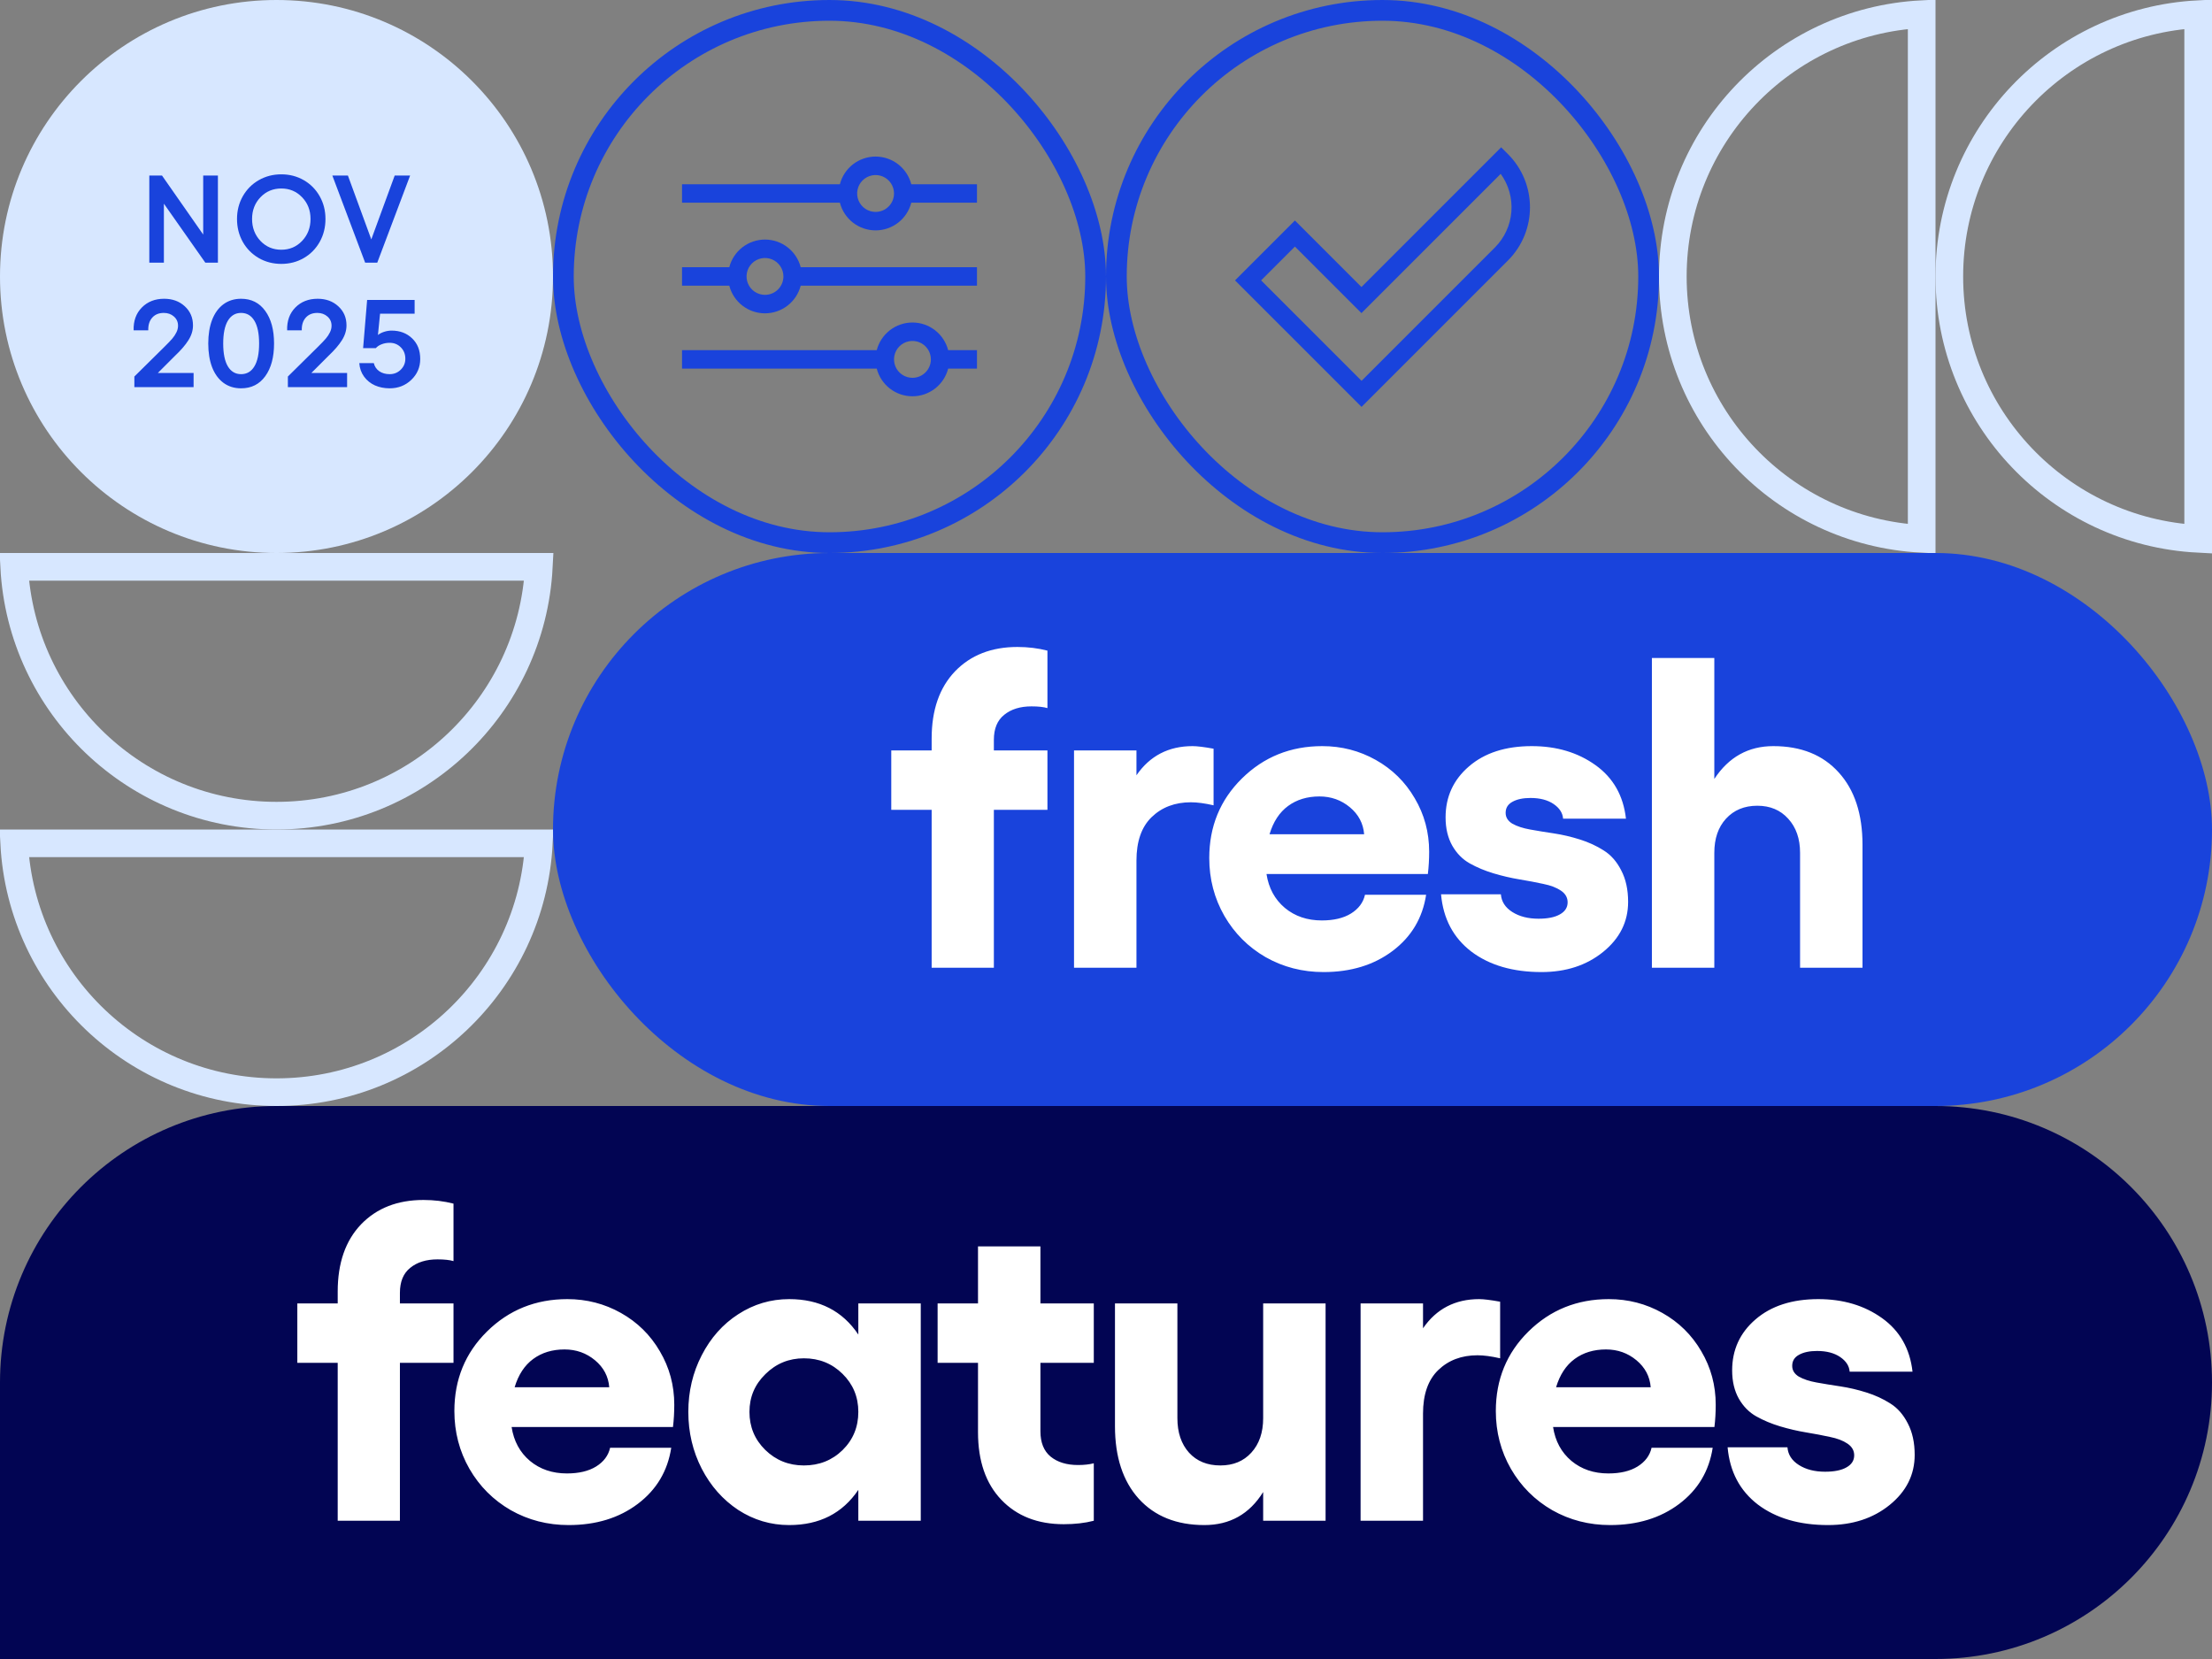
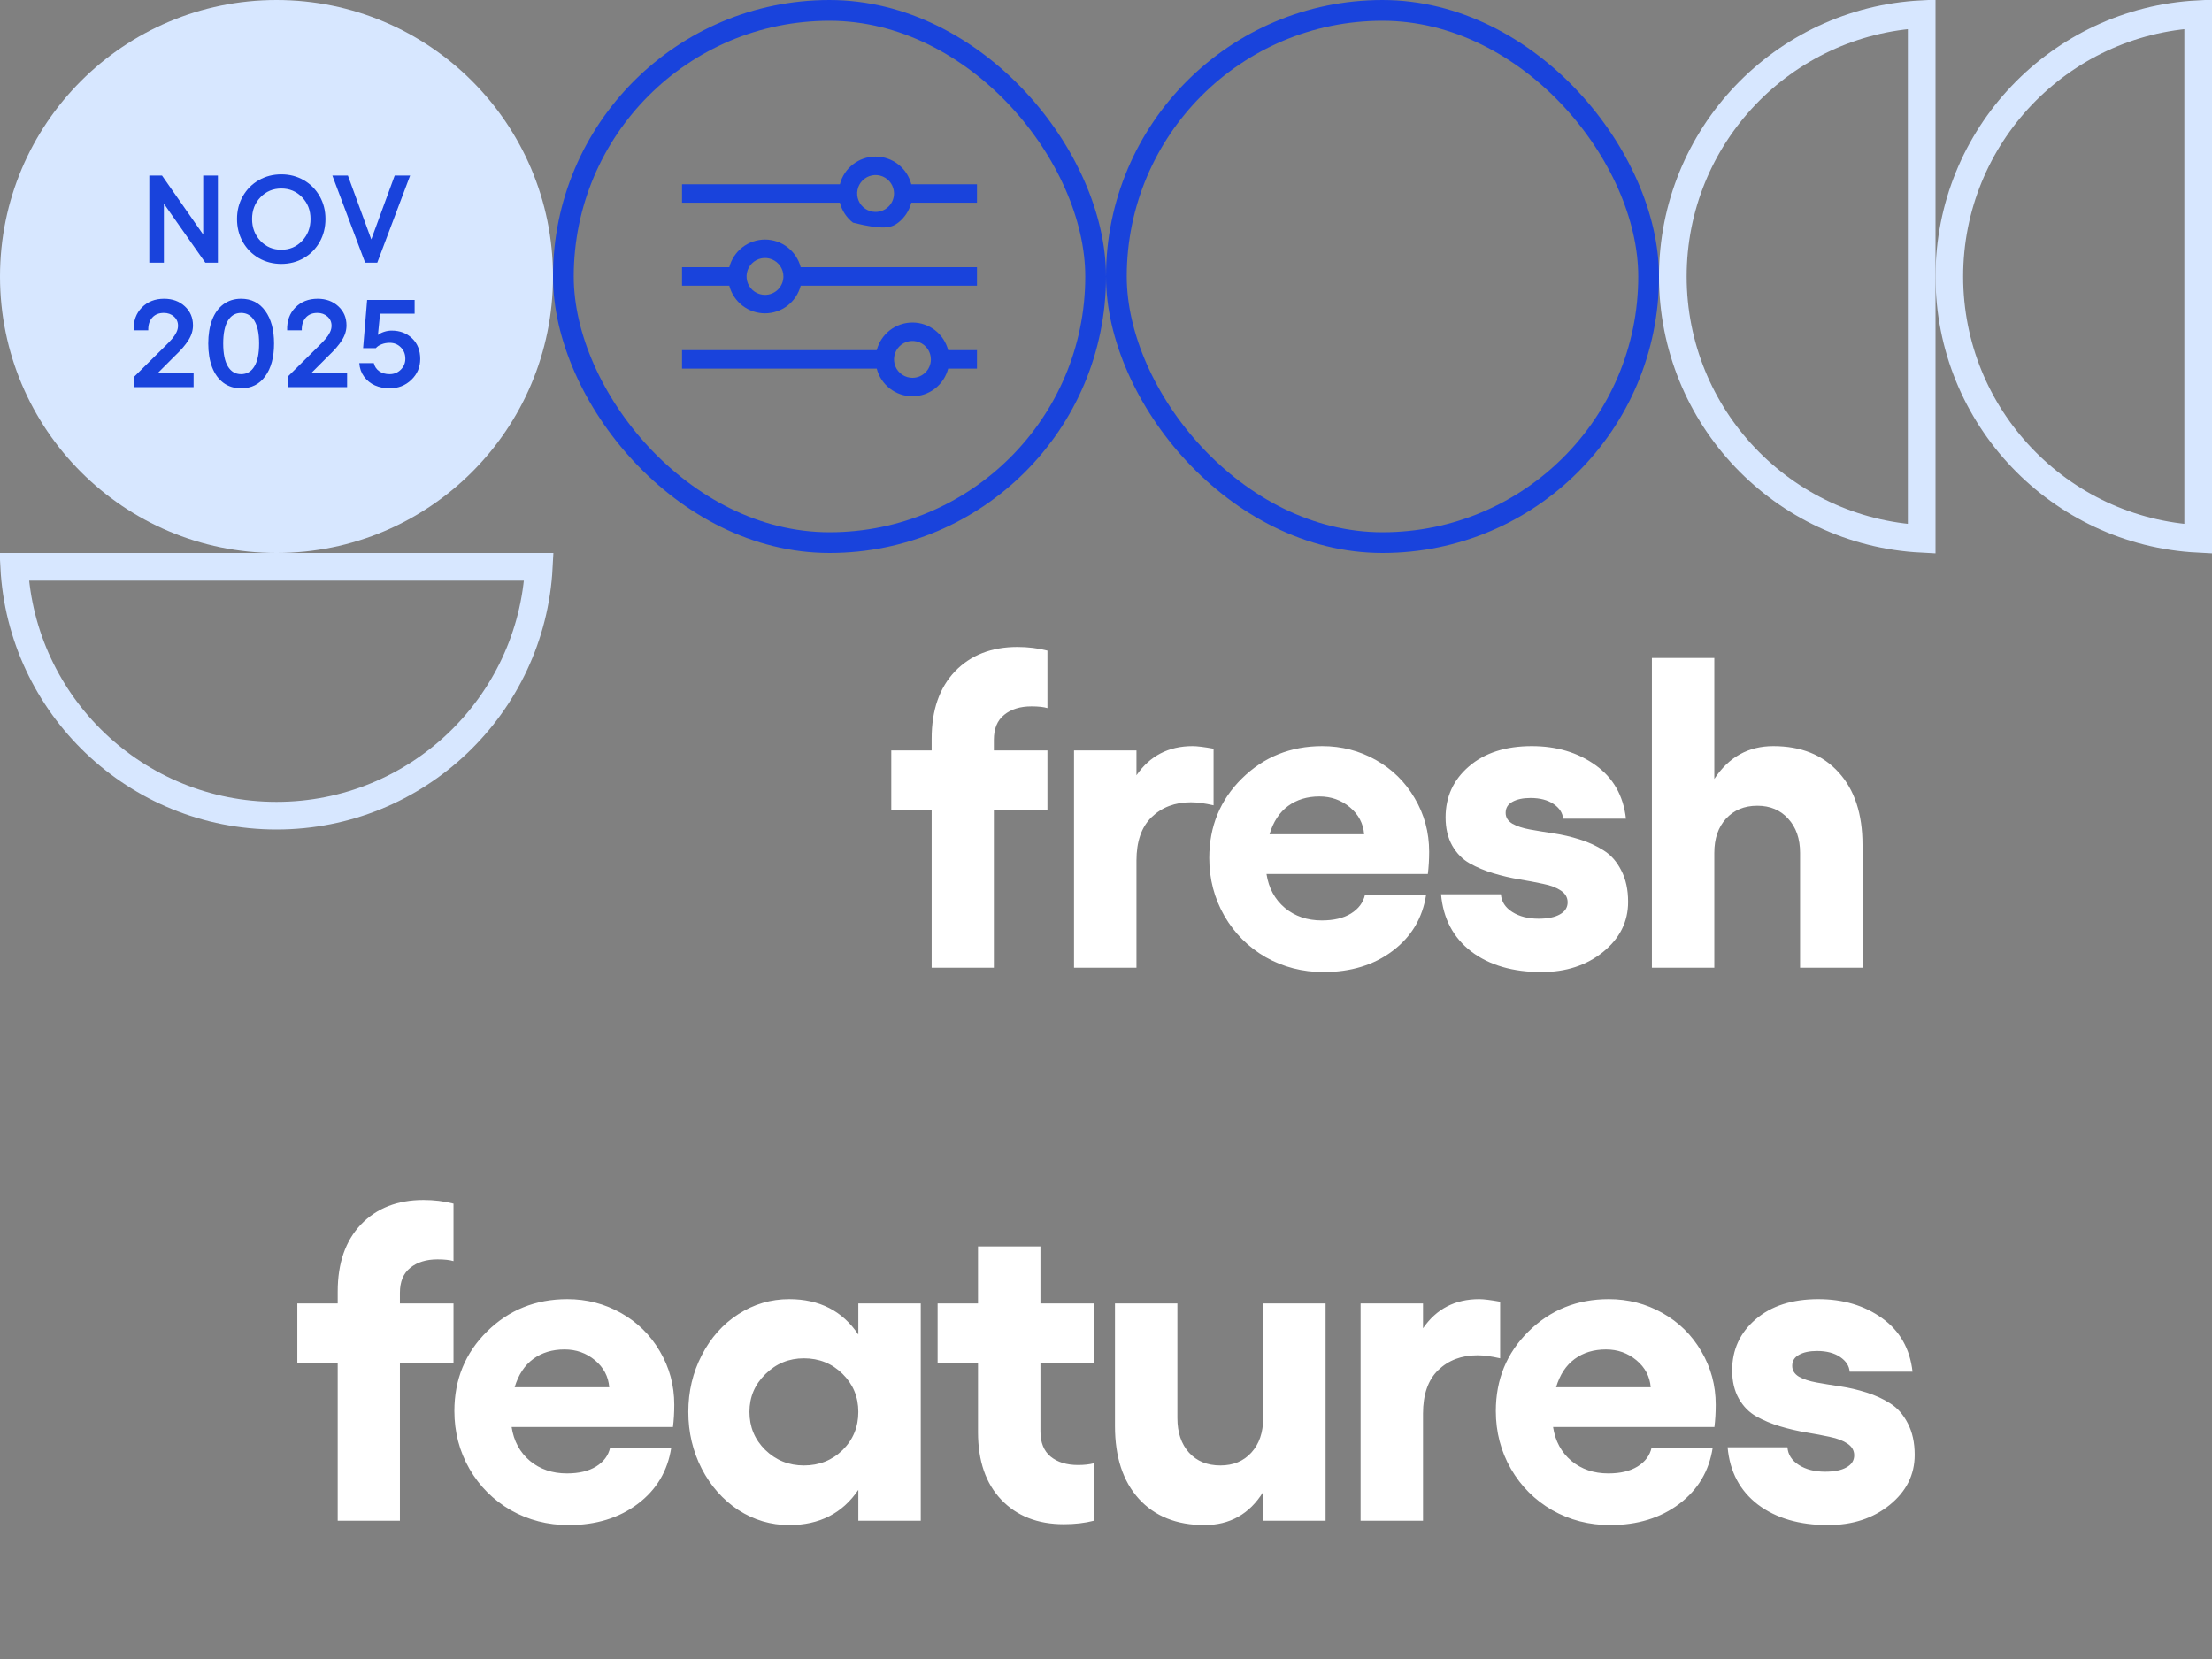
<svg xmlns="http://www.w3.org/2000/svg" width="160" height="120" viewBox="0 0 160 120" fill="none">
  <rect x="0" y="0" width="160" height="120" fill="#808080" stroke="none" />
  <circle cx="20" cy="20" r="20" fill="#D7E7FF" />
  <path d="M10.8 12.698H11.719L14.698 16.965V12.698H15.762V19H14.852L11.855 14.733V19H10.8V12.698ZM18.717 13.032C19.206 12.751 19.75 12.61 20.347 12.61C20.945 12.61 21.487 12.751 21.973 13.032C22.462 13.313 22.846 13.702 23.125 14.197C23.403 14.689 23.542 15.237 23.542 15.84C23.542 16.447 23.403 16.999 23.125 17.497C22.846 17.992 22.462 18.382 21.973 18.666C21.487 18.947 20.945 19.088 20.347 19.088C19.75 19.088 19.206 18.947 18.717 18.666C18.227 18.382 17.842 17.992 17.561 17.497C17.283 16.999 17.144 16.447 17.144 15.84C17.144 15.237 17.283 14.689 17.561 14.197C17.842 13.702 18.227 13.313 18.717 13.032ZM20.347 13.634C19.747 13.634 19.244 13.845 18.84 14.267C18.436 14.689 18.233 15.213 18.233 15.84C18.233 16.47 18.436 16.999 18.84 17.427C19.244 17.852 19.747 18.064 20.347 18.064C20.945 18.064 21.446 17.852 21.85 17.427C22.257 16.999 22.461 16.47 22.461 15.84C22.461 15.213 22.257 14.689 21.85 14.267C21.446 13.845 20.945 13.634 20.347 13.634ZM24.04 12.698H25.165L26.857 17.317L28.549 12.698H29.665L27.288 19H26.413L24.04 12.698ZM9.719 28V27.235L11.916 25.064C12.156 24.827 12.338 24.637 12.461 24.493C12.584 24.35 12.683 24.199 12.76 24.041C12.839 23.882 12.878 23.723 12.878 23.561C12.878 23.292 12.78 23.071 12.584 22.898C12.387 22.722 12.143 22.634 11.85 22.634C11.492 22.634 11.213 22.748 11.011 22.977C10.808 23.203 10.713 23.509 10.725 23.895H9.666C9.645 23.216 9.843 22.665 10.259 22.243C10.675 21.821 11.213 21.61 11.872 21.61C12.475 21.61 12.973 21.792 13.366 22.155C13.761 22.516 13.959 22.976 13.959 23.535C13.959 23.904 13.849 24.262 13.63 24.607C13.413 24.953 13.091 25.328 12.663 25.732L11.419 26.976H14.003V28H9.719ZM17.437 28.088C16.945 28.088 16.519 27.955 16.158 27.688C15.801 27.421 15.528 27.045 15.341 26.559C15.156 26.072 15.064 25.502 15.064 24.849C15.064 24.196 15.156 23.626 15.341 23.14C15.528 22.653 15.801 22.277 16.158 22.01C16.519 21.744 16.945 21.61 17.437 21.61C18.181 21.61 18.764 21.903 19.186 22.489C19.611 23.072 19.823 23.859 19.823 24.849C19.823 25.839 19.611 26.627 19.186 27.213C18.764 27.796 18.181 28.088 17.437 28.088ZM17.437 27.064C17.853 27.064 18.174 26.877 18.399 26.502C18.628 26.127 18.742 25.576 18.742 24.849C18.742 24.123 18.628 23.572 18.399 23.197C18.174 22.822 17.853 22.634 17.437 22.634C17.027 22.634 16.709 22.822 16.483 23.197C16.258 23.572 16.145 24.123 16.145 24.849C16.145 25.576 16.258 26.127 16.483 26.502C16.709 26.877 17.027 27.064 17.437 27.064ZM20.823 28V27.235L23.02 25.064C23.26 24.827 23.442 24.637 23.565 24.493C23.688 24.35 23.788 24.199 23.864 24.041C23.943 23.882 23.982 23.723 23.982 23.561C23.982 23.292 23.884 23.071 23.688 22.898C23.492 22.722 23.247 22.634 22.954 22.634C22.597 22.634 22.317 22.748 22.115 22.977C21.913 23.203 21.817 23.509 21.829 23.895H20.77C20.749 23.216 20.947 22.665 21.363 22.243C21.779 21.821 22.317 21.61 22.976 21.61C23.579 21.61 24.078 21.792 24.47 22.155C24.866 22.516 25.063 22.976 25.063 23.535C25.063 23.904 24.953 24.262 24.734 24.607C24.517 24.953 24.195 25.328 23.767 25.732L22.523 26.976H25.107V28H20.823ZM28.185 28.088C27.799 28.088 27.444 28.018 27.122 27.877C26.802 27.733 26.54 27.523 26.335 27.244C26.13 26.963 26.014 26.636 25.988 26.264H27.038C27.094 26.507 27.224 26.702 27.429 26.849C27.634 26.992 27.886 27.064 28.185 27.064C28.502 27.064 28.77 26.956 28.989 26.739C29.209 26.522 29.319 26.258 29.319 25.948C29.319 25.617 29.211 25.343 28.994 25.126C28.777 24.906 28.508 24.796 28.185 24.796C27.977 24.796 27.784 24.831 27.605 24.902C27.427 24.969 27.286 25.063 27.183 25.183H26.265L26.555 21.698H29.991V22.691H27.491L27.337 24.23C27.454 24.136 27.604 24.06 27.785 24.001C27.967 23.942 28.147 23.913 28.326 23.913C28.927 23.913 29.422 24.101 29.811 24.476C30.201 24.848 30.396 25.344 30.396 25.965C30.396 26.557 30.182 27.06 29.754 27.473C29.326 27.883 28.803 28.088 28.185 28.088Z" fill="#1943DC" />
  <rect x="40.75" y="0.75" width="38.5" height="38.5" rx="19.25" stroke="#1943DC" stroke-width="1.5" />
  <g clip-path="url(#clip0_5655_1558)">
-     <path d="M65.916 13.328C65.769 12.755 65.435 12.247 64.967 11.884C64.5 11.522 63.925 11.325 63.333 11.325C62.742 11.325 62.167 11.522 61.699 11.884C61.232 12.247 60.898 12.755 60.751 13.328H49.333V14.661H60.751C60.898 15.234 61.232 15.742 61.699 16.105C62.167 16.467 62.742 16.664 63.333 16.664C63.925 16.664 64.5 16.467 64.967 16.105C65.435 15.742 65.769 15.234 65.916 14.661H70.667V13.328H65.916ZM63.333 15.328C63.069 15.328 62.812 15.25 62.593 15.103C62.373 14.957 62.202 14.748 62.101 14.505C62.001 14.261 61.974 13.993 62.026 13.734C62.077 13.476 62.204 13.238 62.39 13.052C62.577 12.865 62.815 12.738 63.073 12.687C63.332 12.635 63.6 12.662 63.843 12.763C64.087 12.864 64.295 13.034 64.442 13.254C64.588 13.473 64.667 13.731 64.667 13.995C64.666 14.348 64.526 14.687 64.276 14.937C64.026 15.187 63.687 15.327 63.333 15.328Z" fill="#1943DC" />
+     <path d="M65.916 13.328C65.769 12.755 65.435 12.247 64.967 11.884C64.5 11.522 63.925 11.325 63.333 11.325C62.742 11.325 62.167 11.522 61.699 11.884C61.232 12.247 60.898 12.755 60.751 13.328H49.333V14.661H60.751C60.898 15.234 61.232 15.742 61.699 16.105C63.925 16.664 64.5 16.467 64.967 16.105C65.435 15.742 65.769 15.234 65.916 14.661H70.667V13.328H65.916ZM63.333 15.328C63.069 15.328 62.812 15.25 62.593 15.103C62.373 14.957 62.202 14.748 62.101 14.505C62.001 14.261 61.974 13.993 62.026 13.734C62.077 13.476 62.204 13.238 62.39 13.052C62.577 12.865 62.815 12.738 63.073 12.687C63.332 12.635 63.6 12.662 63.843 12.763C64.087 12.864 64.295 13.034 64.442 13.254C64.588 13.473 64.667 13.731 64.667 13.995C64.666 14.348 64.526 14.687 64.276 14.937C64.026 15.187 63.687 15.327 63.333 15.328Z" fill="#1943DC" />
    <path d="M55.333 17.328C54.742 17.328 54.167 17.525 53.7 17.887C53.233 18.249 52.899 18.756 52.751 19.328H49.333V20.662H52.751C52.898 21.235 53.232 21.742 53.699 22.105C54.167 22.467 54.742 22.664 55.333 22.664C55.925 22.664 56.5 22.467 56.967 22.105C57.435 21.742 57.769 21.235 57.916 20.662H70.667V19.328H57.916C57.768 18.756 57.434 18.249 56.966 17.887C56.499 17.525 55.925 17.328 55.333 17.328ZM55.333 21.328C55.069 21.328 54.812 21.25 54.593 21.103C54.373 20.957 54.202 20.749 54.101 20.505C54.001 20.261 53.974 19.993 54.026 19.735C54.077 19.476 54.204 19.238 54.39 19.052C54.577 18.866 54.815 18.738 55.073 18.687C55.332 18.636 55.6 18.662 55.843 18.763C56.087 18.864 56.295 19.035 56.442 19.254C56.588 19.473 56.667 19.731 56.667 19.995C56.666 20.348 56.526 20.687 56.276 20.937C56.026 21.187 55.687 21.328 55.333 21.328Z" fill="#1943DC" />
    <path d="M66 23.328C65.409 23.328 64.834 23.525 64.367 23.887C63.899 24.249 63.565 24.756 63.417 25.328H49.333V26.662H63.417C63.565 27.235 63.898 27.742 64.366 28.105C64.833 28.467 65.408 28.664 66 28.664C66.592 28.664 67.166 28.467 67.634 28.105C68.102 27.742 68.435 27.235 68.583 26.662H70.667V25.328H68.583C68.434 24.756 68.101 24.249 67.633 23.887C67.166 23.525 66.591 23.328 66 23.328ZM66 27.328C65.736 27.328 65.478 27.25 65.259 27.103C65.04 26.957 64.869 26.749 64.768 26.505C64.667 26.261 64.641 25.993 64.692 25.735C64.744 25.476 64.871 25.238 65.057 25.052C65.244 24.866 65.481 24.738 65.74 24.687C65.998 24.636 66.266 24.662 66.51 24.763C66.754 24.864 66.962 25.035 67.109 25.254C67.255 25.473 67.333 25.731 67.333 25.995C67.333 26.348 67.192 26.687 66.942 26.937C66.692 27.187 66.353 27.328 66 27.328Z" fill="#1943DC" />
  </g>
  <rect x="80.75" y="0.75" width="38.5" height="38.5" rx="19.25" stroke="#1943DC" stroke-width="1.5" />
  <g clip-path="url(#clip1_5655_1558)">
-     <path d="M109.072 11.144L108.583 10.655L98.478 20.762L93.665 15.949L89.333 20.281L98.47 29.417L98.484 29.432L109.072 18.844C111.199 16.718 111.199 13.271 109.072 11.144ZM108.13 17.902L98.485 27.546L98.405 27.466L91.219 20.281L93.665 17.835L97.534 21.705L98.478 22.648L99.421 21.705L108.549 12.576C109.125 13.368 109.399 14.34 109.322 15.316C109.245 16.292 108.822 17.209 108.13 17.902H108.13Z" fill="#1943DC" />
-   </g>
+     </g>
  <path d="M141 20C141 30.158 148.971 38.455 159 38.975L159 1.025C148.971 1.545 141 9.842 141 20Z" stroke="#D7E7FF" stroke-width="2" />
  <path d="M121 20C121 30.158 128.971 38.455 139 38.975L139 1.025C128.971 1.545 121 9.842 121 20Z" stroke="#D7E7FF" stroke-width="2" />
  <path d="M20 59C9.842 59 1.545 51.029 1.026 41L38.975 41C38.455 51.029 30.158 59 20 59Z" stroke="#D7E7FF" stroke-width="2" />
-   <path d="M20 79C9.842 79 1.545 71.029 1.026 61L38.975 61C38.455 71.029 30.158 79 20 79Z" stroke="#D7E7FF" stroke-width="2" />
-   <rect x="40" y="40" width="120" height="40" rx="20" fill="#1943DC" />
  <path d="M74.608 51.094C73.796 51.094 73.139 51.297 72.639 51.703C72.139 52.099 71.889 52.703 71.889 53.516V54.281H75.764V58.578H71.889V70H67.389V58.578H64.468V54.281H67.389V53.422C67.389 51.359 67.952 49.74 69.077 48.562C70.212 47.385 71.718 46.797 73.593 46.797C74.353 46.797 75.077 46.885 75.764 47.062V51.219C75.483 51.135 75.098 51.094 74.608 51.094ZM86.265 53.969C86.588 53.969 87.093 54.031 87.781 54.156V58.25C87.145 58.104 86.599 58.031 86.14 58.031C84.984 58.031 84.036 58.391 83.296 59.109C82.567 59.818 82.203 60.865 82.203 62.25V70H77.687V54.281H82.203V56.078C83.171 54.672 84.525 53.969 86.265 53.969ZM103.375 61.609C103.375 62.161 103.344 62.698 103.281 63.219H91.609C91.766 64.24 92.209 65.057 92.938 65.672C93.667 66.276 94.557 66.578 95.609 66.578C96.474 66.578 97.177 66.412 97.719 66.078C98.271 65.734 98.609 65.281 98.734 64.719H103.156C102.896 66.406 102.089 67.76 100.734 68.781C99.38 69.802 97.714 70.312 95.734 70.312C94.214 70.312 92.818 69.953 91.547 69.234C90.287 68.505 89.292 67.51 88.563 66.25C87.834 64.979 87.469 63.583 87.469 62.062C87.469 59.781 88.255 57.865 89.828 56.312C91.412 54.75 93.349 53.969 95.641 53.969C97.037 53.969 98.328 54.302 99.516 54.969C100.703 55.635 101.641 56.557 102.328 57.734C103.026 58.911 103.375 60.203 103.375 61.609ZM91.828 60.344H98.672C98.609 59.562 98.266 58.911 97.641 58.391C97.016 57.87 96.281 57.609 95.438 57.609C94.552 57.609 93.797 57.839 93.172 58.297C92.547 58.755 92.099 59.438 91.828 60.344ZM111.501 70.312C109.428 70.312 107.735 69.818 106.423 68.828C105.121 67.828 104.391 66.448 104.235 64.688H108.563C108.605 65.219 108.881 65.646 109.391 65.969C109.902 66.292 110.532 66.453 111.282 66.453C111.949 66.453 112.464 66.349 112.829 66.141C113.204 65.932 113.391 65.641 113.391 65.266C113.391 64.922 113.23 64.641 112.907 64.422C112.584 64.203 112.162 64.042 111.641 63.938C111.121 63.823 110.542 63.714 109.907 63.609C109.282 63.505 108.657 63.359 108.032 63.172C107.407 62.984 106.834 62.745 106.313 62.453C105.792 62.161 105.371 61.734 105.048 61.172C104.725 60.599 104.563 59.917 104.563 59.125C104.563 57.635 105.126 56.406 106.251 55.438C107.386 54.458 108.902 53.969 110.798 53.969C112.589 53.969 114.126 54.427 115.407 55.344C116.688 56.26 117.423 57.552 117.61 59.219H113.063C113.032 58.802 112.803 58.448 112.376 58.156C111.949 57.865 111.391 57.719 110.704 57.719C110.162 57.719 109.725 57.812 109.391 58C109.068 58.177 108.907 58.443 108.907 58.797C108.907 59.12 109.068 59.38 109.391 59.578C109.725 59.766 110.152 59.906 110.673 60C111.193 60.094 111.766 60.188 112.391 60.281C113.016 60.375 113.641 60.521 114.266 60.719C114.902 60.917 115.48 61.182 116.001 61.516C116.522 61.839 116.943 62.318 117.266 62.953C117.6 63.589 117.766 64.349 117.766 65.234C117.766 66.672 117.162 67.88 115.954 68.859C114.756 69.828 113.272 70.312 111.501 70.312ZM128.267 53.969C130.277 53.969 131.856 54.604 133.001 55.875C134.147 57.135 134.72 58.88 134.72 61.109V70H130.204V61.688C130.204 60.667 129.918 59.844 129.345 59.219C128.783 58.594 128.038 58.281 127.111 58.281C126.173 58.281 125.418 58.594 124.845 59.219C124.283 59.833 124.001 60.656 124.001 61.688V70H119.486V47.594H124.001V56.344C125.043 54.76 126.465 53.969 128.267 53.969Z" fill="white" />
-   <path d="M0 100C0 88.954 8.954 80 20 80H140C151.046 80 160 88.954 160 100C160 111.046 151.046 120 140 120H0V100Z" fill="#020553" />
  <path d="M31.646 91.094C30.834 91.094 30.177 91.297 29.677 91.703C29.177 92.099 28.927 92.703 28.927 93.516V94.281H32.803V98.578H28.927V110H24.427V98.578H21.506V94.281H24.427V93.422C24.427 91.359 24.99 89.74 26.115 88.562C27.25 87.385 28.756 86.797 30.631 86.797C31.391 86.797 32.115 86.885 32.803 87.062V91.219C32.521 91.135 32.136 91.094 31.646 91.094ZM48.772 101.609C48.772 102.161 48.741 102.698 48.678 103.219H37.006C37.163 104.24 37.605 105.057 38.334 105.672C39.063 106.276 39.954 106.578 41.006 106.578C41.871 106.578 42.574 106.411 43.116 106.078C43.668 105.734 44.006 105.281 44.131 104.719H48.553C48.293 106.406 47.485 107.76 46.131 108.781C44.777 109.802 43.11 110.312 41.131 110.312C39.61 110.312 38.215 109.953 36.944 109.234C35.683 108.505 34.688 107.51 33.959 106.25C33.23 104.979 32.866 103.583 32.866 102.062C32.866 99.781 33.652 97.865 35.225 96.312C36.808 94.75 38.746 93.969 41.038 93.969C42.433 93.969 43.725 94.302 44.913 94.969C46.1 95.635 47.038 96.557 47.725 97.734C48.423 98.912 48.772 100.203 48.772 101.609ZM37.225 100.344H44.069C44.006 99.562 43.663 98.912 43.038 98.391C42.413 97.87 41.678 97.609 40.834 97.609C39.949 97.609 39.194 97.838 38.569 98.297C37.944 98.755 37.496 99.438 37.225 100.344ZM62.085 94.281H66.601V110H62.085V107.766C60.939 109.464 59.273 110.312 57.085 110.312C55.752 110.312 54.523 109.948 53.398 109.219C52.283 108.479 51.403 107.484 50.757 106.234C50.111 104.974 49.788 103.604 49.788 102.125C49.788 100.646 50.111 99.281 50.757 98.031C51.403 96.771 52.283 95.781 53.398 95.062C54.523 94.333 55.752 93.969 57.085 93.969C59.273 93.969 60.939 94.823 62.085 96.531V94.281ZM58.148 106C59.252 106 60.184 105.63 60.944 104.891C61.705 104.141 62.085 103.219 62.085 102.125C62.085 101.042 61.705 100.125 60.944 99.375C60.184 98.625 59.252 98.25 58.148 98.25C57.064 98.25 56.137 98.63 55.366 99.391C54.595 100.141 54.21 101.052 54.21 102.125C54.21 103.208 54.59 104.125 55.351 104.875C56.121 105.625 57.054 106 58.148 106ZM79.117 98.578H75.257V103.531C75.257 104.344 75.502 104.953 75.992 105.359C76.492 105.766 77.153 105.969 77.976 105.969C78.414 105.969 78.794 105.927 79.117 105.844V110C78.471 110.167 77.747 110.25 76.945 110.25C75.06 110.25 73.554 109.661 72.429 108.484C71.304 107.307 70.742 105.677 70.742 103.594V98.578H67.82V94.281H70.742V90.156H75.257V94.281H79.117V98.578ZM91.368 94.281H95.883V110H91.368V107.922C90.378 109.516 88.961 110.312 87.118 110.312C85.107 110.312 83.524 109.677 82.368 108.406C81.222 107.135 80.649 105.385 80.649 103.156V94.281H85.164V102.578C85.164 103.62 85.446 104.453 86.008 105.078C86.571 105.693 87.326 106 88.274 106C89.201 106 89.946 105.693 90.508 105.078C91.081 104.453 91.368 103.62 91.368 102.578V94.281ZM106.993 93.969C107.316 93.969 107.821 94.031 108.509 94.156V98.25C107.873 98.104 107.326 98.031 106.868 98.031C105.712 98.031 104.764 98.391 104.024 99.109C103.295 99.818 102.931 100.865 102.931 102.25V110H98.415V94.281H102.931V96.078C103.899 94.672 105.254 93.969 106.993 93.969ZM124.103 101.609C124.103 102.161 124.072 102.698 124.009 103.219H112.338C112.494 104.24 112.936 105.057 113.666 105.672C114.395 106.276 115.285 106.578 116.338 106.578C117.202 106.578 117.905 106.411 118.447 106.078C118.999 105.734 119.338 105.281 119.463 104.719H123.884C123.624 106.406 122.817 107.76 121.463 108.781C120.108 109.802 118.442 110.312 116.463 110.312C114.942 110.312 113.546 109.953 112.275 109.234C111.015 108.505 110.02 107.51 109.291 106.25C108.561 104.979 108.197 103.583 108.197 102.062C108.197 99.781 108.983 97.865 110.556 96.312C112.14 94.75 114.077 93.969 116.369 93.969C117.765 93.969 119.056 94.302 120.244 94.969C121.431 95.635 122.369 96.557 123.056 97.734C123.754 98.912 124.103 100.203 124.103 101.609ZM112.556 100.344H119.4C119.338 99.562 118.994 98.912 118.369 98.391C117.744 97.87 117.009 97.609 116.166 97.609C115.28 97.609 114.525 97.838 113.9 98.297C113.275 98.755 112.827 99.438 112.556 100.344ZM132.229 110.312C130.156 110.312 128.463 109.818 127.151 108.828C125.849 107.828 125.119 106.448 124.963 104.688H129.291C129.333 105.219 129.609 105.646 130.119 105.969C130.63 106.292 131.26 106.453 132.01 106.453C132.677 106.453 133.192 106.349 133.557 106.141C133.932 105.932 134.119 105.641 134.119 105.266C134.119 104.922 133.958 104.641 133.635 104.422C133.312 104.203 132.89 104.042 132.369 103.938C131.849 103.823 131.27 103.714 130.635 103.609C130.01 103.505 129.385 103.359 128.76 103.172C128.135 102.984 127.562 102.745 127.041 102.453C126.52 102.161 126.099 101.734 125.776 101.172C125.453 100.599 125.291 99.917 125.291 99.125C125.291 97.635 125.854 96.406 126.979 95.438C128.114 94.458 129.63 93.969 131.526 93.969C133.317 93.969 134.854 94.427 136.135 95.344C137.416 96.26 138.151 97.552 138.338 99.219H133.791C133.76 98.802 133.531 98.448 133.104 98.156C132.677 97.865 132.119 97.719 131.432 97.719C130.89 97.719 130.453 97.812 130.119 98C129.796 98.177 129.635 98.443 129.635 98.797C129.635 99.12 129.796 99.38 130.119 99.578C130.453 99.766 130.88 99.906 131.401 100C131.921 100.094 132.494 100.188 133.119 100.281C133.744 100.375 134.369 100.521 134.994 100.719C135.63 100.917 136.208 101.182 136.729 101.516C137.25 101.839 137.671 102.318 137.994 102.953C138.328 103.589 138.494 104.349 138.494 105.234C138.494 106.672 137.89 107.88 136.682 108.859C135.484 109.828 134 110.312 132.229 110.312Z" fill="white" />
  <defs>
    <clipPath id="clip0_5655_1558">
      <rect width="24" height="24" fill="white" transform="translate(48 8)" />
    </clipPath>
    <clipPath id="clip1_5655_1558">
      <rect width="24" height="24" fill="white" transform="translate(88 8)" />
    </clipPath>
  </defs>
</svg>